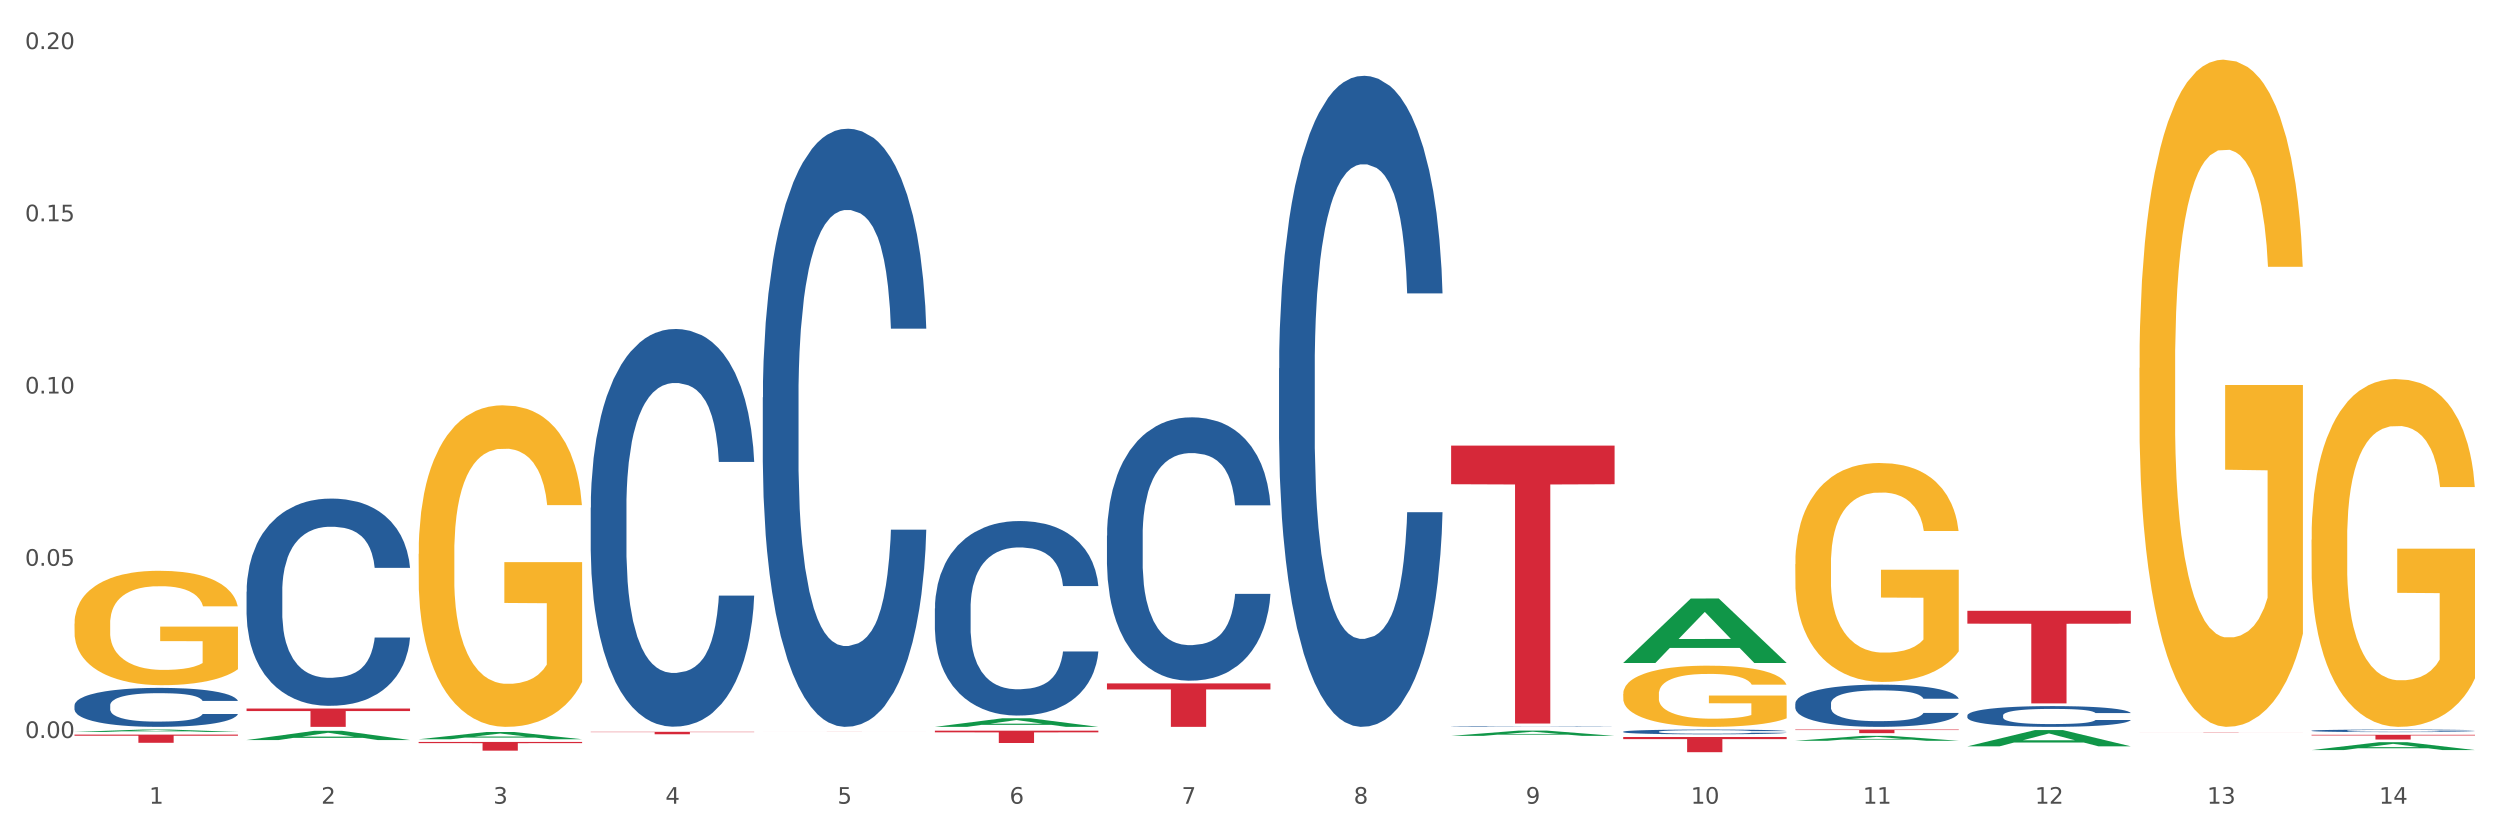
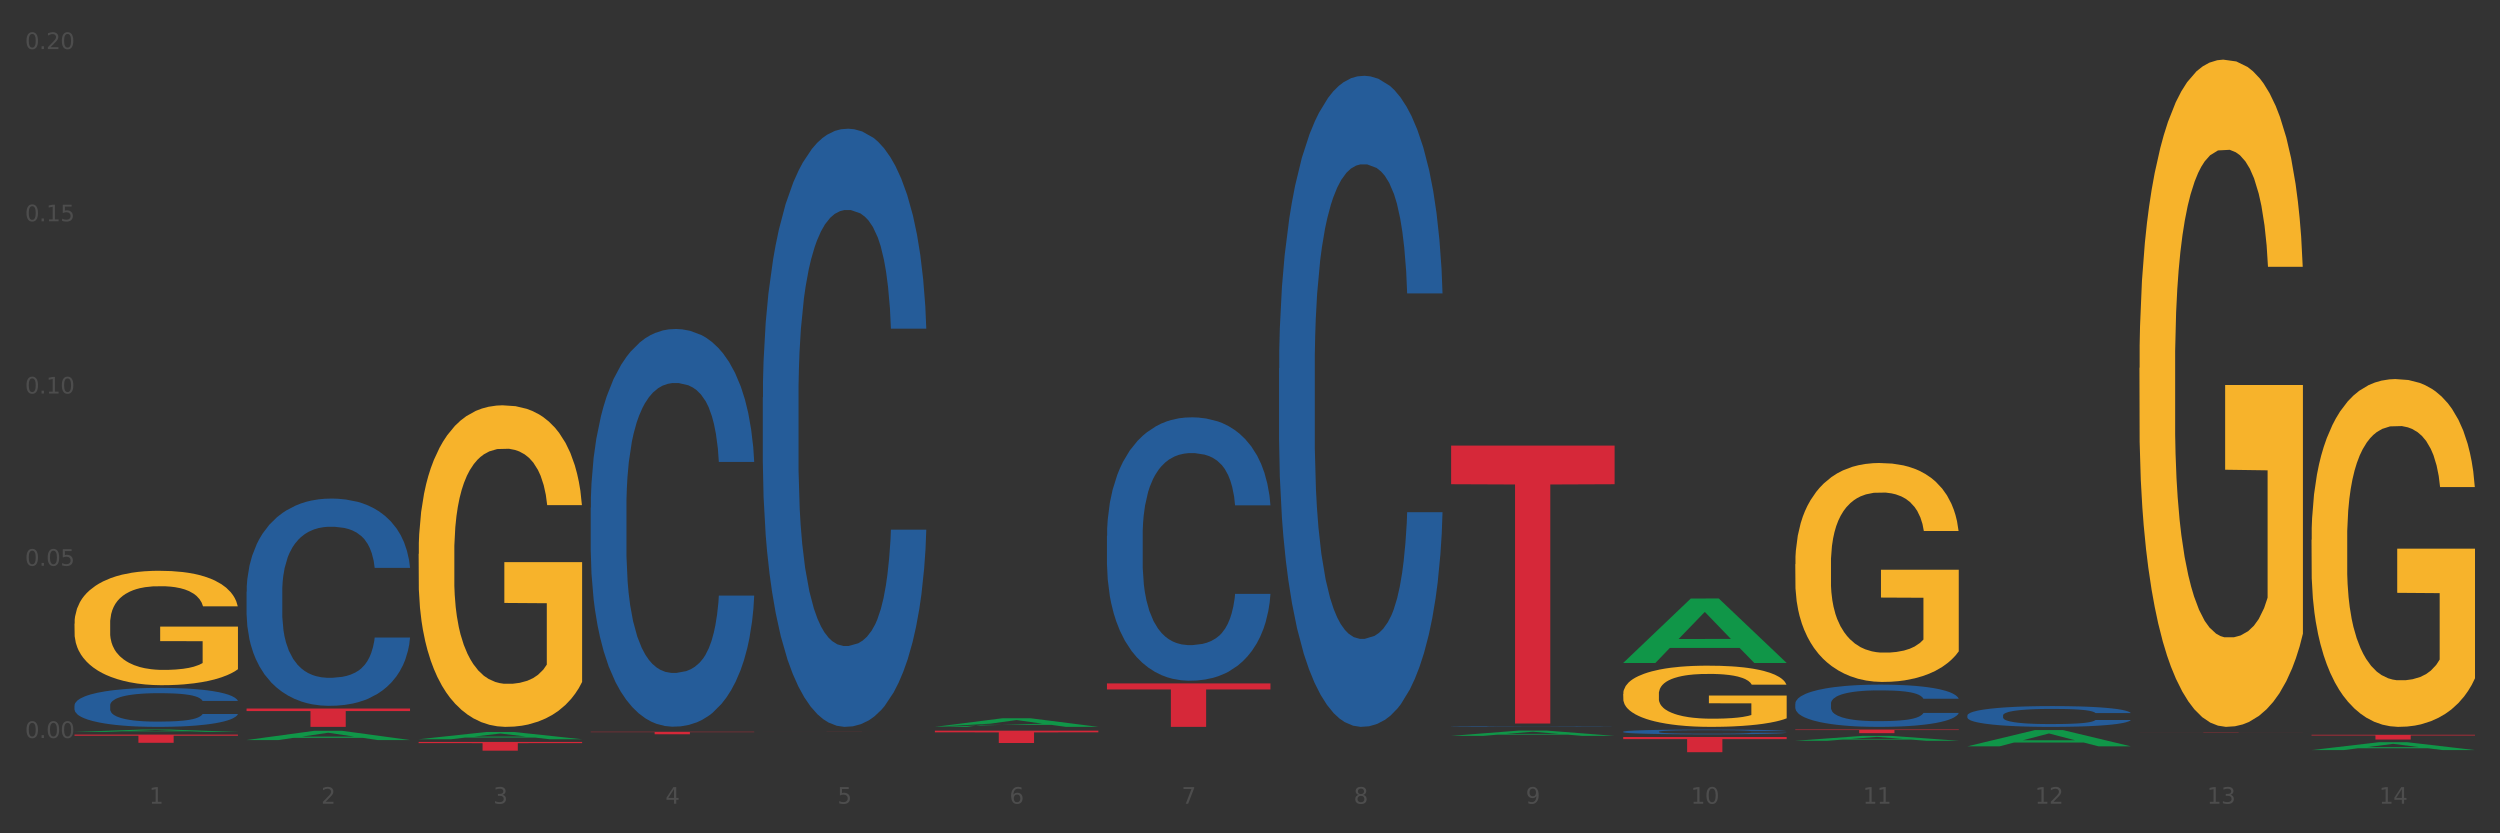
<svg xmlns="http://www.w3.org/2000/svg" xmlns:xlink="http://www.w3.org/1999/xlink" width="1080pt" height="360pt" viewBox="0 0 1080 360" version="1.1">
  <rect x="0" y="0" width="1080" height="360" fill="#333333" stroke="none" />
  <defs>
    <style type="text/css">*{stroke-linejoin: round; stroke-linecap: butt}</style>
  </defs>
  <g id="figure_1">
    <g id="patch_1">
-       <path d="M 0 360  L 1080 360  L 1080 0  L 0 0  z " style="fill: #ffffff; stroke: #ffffff; stroke-linejoin: miter" />
-     </g>
+       </g>
    <g id="axes_1">
      <g id="matplotlib.axis_1">
        <g id="xtick_1">
          <g id="text_1">
            <g style="fill: #4d4d4d" transform="translate(64.432 347.204) scale(0.096 -0.096)">
              <defs>
                <path id="DejaVuSans-31" d="M 794 531  L 1825 531  L 1825 4091  L 703 3866  L 703 4441  L 1819 4666  L 2450 4666  L 2450 531  L 3481 531  L 3481 0  L 794 0  L 794 531  z " transform="scale(0.016)" />
              </defs>
              <use xlink:href="#DejaVuSans-31" />
            </g>
          </g>
        </g>
        <g id="xtick_2">
          <g id="text_2">
            <g style="fill: #4d4d4d" transform="translate(138.771 347.204) scale(0.096 -0.096)">
              <defs>
                <path id="DejaVuSans-32" d="M 1228 531  L 3431 531  L 3431 0  L 469 0  L 469 531  Q 828 903 1448 1529  Q 2069 2156 2228 2338  Q 2531 2678 2651 2914  Q 2772 3150 2772 3378  Q 2772 3750 2511 3984  Q 2250 4219 1831 4219  Q 1534 4219 1204 4116  Q 875 4013 500 3803  L 500 4441  Q 881 4594 1212 4672  Q 1544 4750 1819 4750  Q 2544 4750 2975 4387  Q 3406 4025 3406 3419  Q 3406 3131 3298 2873  Q 3191 2616 2906 2266  Q 2828 2175 2409 1742  Q 1991 1309 1228 531  z " transform="scale(0.016)" />
              </defs>
              <use xlink:href="#DejaVuSans-32" />
            </g>
          </g>
        </g>
        <g id="xtick_3">
          <g id="text_3">
            <g style="fill: #4d4d4d" transform="translate(213.109 347.204) scale(0.096 -0.096)">
              <defs>
                <path id="DejaVuSans-33" d="M 2597 2516  Q 3050 2419 3304 2112  Q 3559 1806 3559 1356  Q 3559 666 3084 287  Q 2609 -91 1734 -91  Q 1441 -91 1130 -33  Q 819 25 488 141  L 488 750  Q 750 597 1062 519  Q 1375 441 1716 441  Q 2309 441 2620 675  Q 2931 909 2931 1356  Q 2931 1769 2642 2001  Q 2353 2234 1838 2234  L 1294 2234  L 1294 2753  L 1863 2753  Q 2328 2753 2575 2939  Q 2822 3125 2822 3475  Q 2822 3834 2567 4026  Q 2313 4219 1838 4219  Q 1578 4219 1281 4162  Q 984 4106 628 3988  L 628 4550  Q 988 4650 1302 4700  Q 1616 4750 1894 4750  Q 2613 4750 3031 4423  Q 3450 4097 3450 3541  Q 3450 3153 3228 2886  Q 3006 2619 2597 2516  z " transform="scale(0.016)" />
              </defs>
              <use xlink:href="#DejaVuSans-33" />
            </g>
          </g>
        </g>
        <g id="xtick_4">
          <g id="text_4">
            <g style="fill: #4d4d4d" transform="translate(287.448 347.204) scale(0.096 -0.096)">
              <defs>
                <path id="DejaVuSans-34" d="M 2419 4116  L 825 1625  L 2419 1625  L 2419 4116  z M 2253 4666  L 3047 4666  L 3047 1625  L 3713 1625  L 3713 1100  L 3047 1100  L 3047 0  L 2419 0  L 2419 1100  L 313 1100  L 313 1709  L 2253 4666  z " transform="scale(0.016)" />
              </defs>
              <use xlink:href="#DejaVuSans-34" />
            </g>
          </g>
        </g>
        <g id="xtick_5">
          <g id="text_5">
            <g style="fill: #4d4d4d" transform="translate(361.787 347.204) scale(0.096 -0.096)">
              <defs>
                <path id="DejaVuSans-35" d="M 691 4666  L 3169 4666  L 3169 4134  L 1269 4134  L 1269 2991  Q 1406 3038 1543 3061  Q 1681 3084 1819 3084  Q 2600 3084 3056 2656  Q 3513 2228 3513 1497  Q 3513 744 3044 326  Q 2575 -91 1722 -91  Q 1428 -91 1123 -41  Q 819 9 494 109  L 494 744  Q 775 591 1075 516  Q 1375 441 1709 441  Q 2250 441 2565 725  Q 2881 1009 2881 1497  Q 2881 1984 2565 2268  Q 2250 2553 1709 2553  Q 1456 2553 1204 2497  Q 953 2441 691 2322  L 691 4666  z " transform="scale(0.016)" />
              </defs>
              <use xlink:href="#DejaVuSans-35" />
            </g>
          </g>
        </g>
        <g id="xtick_6">
          <g id="text_6">
            <g style="fill: #4d4d4d" transform="translate(436.125 347.204) scale(0.096 -0.096)">
              <defs>
                <path id="DejaVuSans-36" d="M 2113 2584  Q 1688 2584 1439 2293  Q 1191 2003 1191 1497  Q 1191 994 1439 701  Q 1688 409 2113 409  Q 2538 409 2786 701  Q 3034 994 3034 1497  Q 3034 2003 2786 2293  Q 2538 2584 2113 2584  z M 3366 4563  L 3366 3988  Q 3128 4100 2886 4159  Q 2644 4219 2406 4219  Q 1781 4219 1451 3797  Q 1122 3375 1075 2522  Q 1259 2794 1537 2939  Q 1816 3084 2150 3084  Q 2853 3084 3261 2657  Q 3669 2231 3669 1497  Q 3669 778 3244 343  Q 2819 -91 2113 -91  Q 1303 -91 875 529  Q 447 1150 447 2328  Q 447 3434 972 4092  Q 1497 4750 2381 4750  Q 2619 4750 2861 4703  Q 3103 4656 3366 4563  z " transform="scale(0.016)" />
              </defs>
              <use xlink:href="#DejaVuSans-36" />
            </g>
          </g>
        </g>
        <g id="xtick_7">
          <g id="text_7">
            <g style="fill: #4d4d4d" transform="translate(510.464 347.204) scale(0.096 -0.096)">
              <defs>
                <path id="DejaVuSans-37" d="M 525 4666  L 3525 4666  L 3525 4397  L 1831 0  L 1172 0  L 2766 4134  L 525 4134  L 525 4666  z " transform="scale(0.016)" />
              </defs>
              <use xlink:href="#DejaVuSans-37" />
            </g>
          </g>
        </g>
        <g id="xtick_8">
          <g id="text_8">
            <g style="fill: #4d4d4d" transform="translate(584.803 347.204) scale(0.096 -0.096)">
              <defs>
                <path id="DejaVuSans-38" d="M 2034 2216  Q 1584 2216 1326 1975  Q 1069 1734 1069 1313  Q 1069 891 1326 650  Q 1584 409 2034 409  Q 2484 409 2743 651  Q 3003 894 3003 1313  Q 3003 1734 2745 1975  Q 2488 2216 2034 2216  z M 1403 2484  Q 997 2584 770 2862  Q 544 3141 544 3541  Q 544 4100 942 4425  Q 1341 4750 2034 4750  Q 2731 4750 3128 4425  Q 3525 4100 3525 3541  Q 3525 3141 3298 2862  Q 3072 2584 2669 2484  Q 3125 2378 3379 2068  Q 3634 1759 3634 1313  Q 3634 634 3220 271  Q 2806 -91 2034 -91  Q 1263 -91 848 271  Q 434 634 434 1313  Q 434 1759 690 2068  Q 947 2378 1403 2484  z M 1172 3481  Q 1172 3119 1398 2916  Q 1625 2713 2034 2713  Q 2441 2713 2670 2916  Q 2900 3119 2900 3481  Q 2900 3844 2670 4047  Q 2441 4250 2034 4250  Q 1625 4250 1398 4047  Q 1172 3844 1172 3481  z " transform="scale(0.016)" />
              </defs>
              <use xlink:href="#DejaVuSans-38" />
            </g>
          </g>
        </g>
        <g id="xtick_9">
          <g id="text_9">
            <g style="fill: #4d4d4d" transform="translate(659.142 347.204) scale(0.096 -0.096)">
              <defs>
                <path id="DejaVuSans-39" d="M 703 97  L 703 672  Q 941 559 1184 500  Q 1428 441 1663 441  Q 2288 441 2617 861  Q 2947 1281 2994 2138  Q 2813 1869 2534 1725  Q 2256 1581 1919 1581  Q 1219 1581 811 2004  Q 403 2428 403 3163  Q 403 3881 828 4315  Q 1253 4750 1959 4750  Q 2769 4750 3195 4129  Q 3622 3509 3622 2328  Q 3622 1225 3098 567  Q 2575 -91 1691 -91  Q 1453 -91 1209 -44  Q 966 3 703 97  z M 1959 2075  Q 2384 2075 2632 2365  Q 2881 2656 2881 3163  Q 2881 3666 2632 3958  Q 2384 4250 1959 4250  Q 1534 4250 1286 3958  Q 1038 3666 1038 3163  Q 1038 2656 1286 2365  Q 1534 2075 1959 2075  z " transform="scale(0.016)" />
              </defs>
              <use xlink:href="#DejaVuSans-39" />
            </g>
          </g>
        </g>
        <g id="xtick_10">
          <g id="text_10">
            <g style="fill: #4d4d4d" transform="translate(730.426 347.204) scale(0.096 -0.096)">
              <defs>
                <path id="DejaVuSans-30" d="M 2034 4250  Q 1547 4250 1301 3770  Q 1056 3291 1056 2328  Q 1056 1369 1301 889  Q 1547 409 2034 409  Q 2525 409 2770 889  Q 3016 1369 3016 2328  Q 3016 3291 2770 3770  Q 2525 4250 2034 4250  z M 2034 4750  Q 2819 4750 3233 4129  Q 3647 3509 3647 2328  Q 3647 1150 3233 529  Q 2819 -91 2034 -91  Q 1250 -91 836 529  Q 422 1150 422 2328  Q 422 3509 836 4129  Q 1250 4750 2034 4750  z " transform="scale(0.016)" />
              </defs>
              <use xlink:href="#DejaVuSans-31" />
              <use xlink:href="#DejaVuSans-30" transform="translate(63.623 0)" />
            </g>
          </g>
        </g>
        <g id="xtick_11">
          <g id="text_11">
            <g style="fill: #4d4d4d" transform="translate(804.765 347.204) scale(0.096 -0.096)">
              <use xlink:href="#DejaVuSans-31" />
              <use xlink:href="#DejaVuSans-31" transform="translate(63.623 0)" />
            </g>
          </g>
        </g>
        <g id="xtick_12">
          <g id="text_12">
            <g style="fill: #4d4d4d" transform="translate(879.104 347.204) scale(0.096 -0.096)">
              <use xlink:href="#DejaVuSans-31" />
              <use xlink:href="#DejaVuSans-32" transform="translate(63.623 0)" />
            </g>
          </g>
        </g>
        <g id="xtick_13">
          <g id="text_13">
            <g style="fill: #4d4d4d" transform="translate(953.442 347.204) scale(0.096 -0.096)">
              <use xlink:href="#DejaVuSans-31" />
              <use xlink:href="#DejaVuSans-33" transform="translate(63.623 0)" />
            </g>
          </g>
        </g>
        <g id="xtick_14">
          <g id="text_14">
            <g style="fill: #4d4d4d" transform="translate(1027.781 347.204) scale(0.096 -0.096)">
              <use xlink:href="#DejaVuSans-31" />
              <use xlink:href="#DejaVuSans-34" transform="translate(63.623 0)" />
            </g>
          </g>
        </g>
        <g id="xtick_15" />
        <g id="xtick_16" />
        <g id="xtick_17" />
        <g id="xtick_18" />
        <g id="xtick_19" />
        <g id="xtick_20" />
        <g id="xtick_21" />
        <g id="xtick_22" />
        <g id="xtick_23" />
        <g id="xtick_24" />
        <g id="xtick_25" />
        <g id="xtick_26" />
        <g id="xtick_27" />
      </g>
      <g id="matplotlib.axis_2">
        <g id="ytick_1">
          <g id="text_15">
            <g style="fill: #4d4d4d" transform="translate(10.8 318.814) scale(0.096 -0.096)">
              <defs>
                <path id="DejaVuSans-2e" d="M 684 794  L 1344 794  L 1344 0  L 684 0  L 684 794  z " transform="scale(0.016)" />
              </defs>
              <use xlink:href="#DejaVuSans-30" />
              <use xlink:href="#DejaVuSans-2e" transform="translate(63.623 0)" />
              <use xlink:href="#DejaVuSans-30" transform="translate(95.41 0)" />
              <use xlink:href="#DejaVuSans-30" transform="translate(159.033 0)" />
            </g>
          </g>
        </g>
        <g id="ytick_2">
          <g id="text_16">
            <g style="fill: #4d4d4d" transform="translate(10.8 244.409) scale(0.096 -0.096)">
              <use xlink:href="#DejaVuSans-30" />
              <use xlink:href="#DejaVuSans-2e" transform="translate(63.623 0)" />
              <use xlink:href="#DejaVuSans-30" transform="translate(95.41 0)" />
              <use xlink:href="#DejaVuSans-35" transform="translate(159.033 0)" />
            </g>
          </g>
        </g>
        <g id="ytick_3">
          <g id="text_17">
            <g style="fill: #4d4d4d" transform="translate(10.8 170.004) scale(0.096 -0.096)">
              <use xlink:href="#DejaVuSans-30" />
              <use xlink:href="#DejaVuSans-2e" transform="translate(63.623 0)" />
              <use xlink:href="#DejaVuSans-31" transform="translate(95.41 0)" />
              <use xlink:href="#DejaVuSans-30" transform="translate(159.033 0)" />
            </g>
          </g>
        </g>
        <g id="ytick_4">
          <g id="text_18">
            <g style="fill: #4d4d4d" transform="translate(10.8 95.6) scale(0.096 -0.096)">
              <use xlink:href="#DejaVuSans-30" />
              <use xlink:href="#DejaVuSans-2e" transform="translate(63.623 0)" />
              <use xlink:href="#DejaVuSans-31" transform="translate(95.41 0)" />
              <use xlink:href="#DejaVuSans-35" transform="translate(159.033 0)" />
            </g>
          </g>
        </g>
        <g id="ytick_5">
          <g id="text_19">
            <g style="fill: #4d4d4d" transform="translate(10.8 21.195) scale(0.096 -0.096)">
              <use xlink:href="#DejaVuSans-30" />
              <use xlink:href="#DejaVuSans-2e" transform="translate(63.623 0)" />
              <use xlink:href="#DejaVuSans-32" transform="translate(95.41 0)" />
              <use xlink:href="#DejaVuSans-30" transform="translate(159.033 0)" />
            </g>
          </g>
        </g>
        <g id="ytick_6" />
        <g id="ytick_7" />
        <g id="ytick_8" />
        <g id="ytick_9" />
      </g>
      <g id="PolyCollection_1">
        <path d="M 32.175 316.182  L 32.248 316.181  L 61.37 315.167  L 73.456 315.166  L 102.797 316.184  L 88.818 316.184  L 82.484 315.947  L 52.415 315.947  L 52.197 315.951  L 46.081 316.184  L 32.175 316.184  L 32.175 316.182  L 56.201 315.806  L 78.698 315.805  L 67.559 315.383  L 67.413 315.381  L 67.267 315.384  L 56.128 315.805  L 56.201 315.806  L 32.175 316.182  z " clip-path="url(#pda21b8f4a8)" style="fill: #109648" />
        <path d="M 255.191 219.319  L 255.275 219.162  L 255.275 214.768  L 255.525 208.806  L 256.443 197.822  L 257.612 189.506  L 259.615 179.777  L 260.701 175.697  L 262.12 171.147  L 265.041 163.772  L 268.381 157.496  L 270.718 154.044  L 272.471 151.847  L 276.394 147.924  L 278.648 146.198  L 280.986 144.786  L 282.989 143.844  L 286.328 142.746  L 288.999 142.275  L 292.088 142.118  L 294.676 142.275  L 298.098 142.903  L 303.107 144.786  L 305.027 145.884  L 307.615 147.767  L 310.286 150.278  L 312.457 152.788  L 314.961 156.397  L 317.549 161.105  L 320.053 167.067  L 321.806 172.559  L 323.225 178.365  L 324.477 185.426  L 325.396 193.115  L 325.813 199.548  L 310.537 199.548  L 310.119 193.742  L 309.284 187.466  L 308.45 183.229  L 307.531 179.777  L 306.112 175.854  L 304.86 173.344  L 302.773 170.362  L 300.853 168.479  L 299.267 167.381  L 297.347 166.44  L 293.257 165.498  L 290.335 165.498  L 288.499 165.812  L 286.245 166.597  L 284.325 167.695  L 282.071 169.578  L 280.318 171.618  L 278.565 174.285  L 277.563 176.168  L 276.06 179.62  L 275.059 182.445  L 273.723 187.309  L 272.972 190.761  L 271.636 199.705  L 271.052 206.295  L 270.801 210.846  L 270.634 215.867  L 270.634 240.345  L 271.135 251.329  L 271.553 256.036  L 272.22 261.371  L 273.473 268.275  L 275.309 275.022  L 277.229 279.887  L 278.815 282.868  L 280.318 285.065  L 281.82 286.791  L 283.657 288.36  L 285.159 289.301  L 287.413 290.243  L 290.085 290.713  L 292.172 290.713  L 296.429 289.929  L 298.349 289.144  L 300.185 288.046  L 302.189 286.32  L 303.775 284.437  L 304.693 283.025  L 306.196 280.043  L 307.364 276.905  L 308.366 273.296  L 309.034 270.158  L 309.785 265.451  L 310.37 260.116  L 310.537 257.291  L 325.813 257.291  L 325.479 262.94  L 324.895 268.432  L 323.726 275.807  L 322.808 280.043  L 321.389 285.222  L 319.886 289.615  L 317.799 294.479  L 315.879 298.088  L 313.876 301.226  L 311.705 304.051  L 307.782 307.974  L 306.363 309.072  L 303.358 310.955  L 301.02 312.053  L 297.598 313.152  L 294.092 313.779  L 290.419 313.936  L 287.163 313.622  L 283.573 312.681  L 281.32 311.74  L 278.815 310.327  L 275.893 308.131  L 273.139 305.463  L 270.551 302.325  L 268.13 298.716  L 265.876 294.636  L 262.955 287.889  L 260.784 281.299  L 259.198 275.179  L 258.113 270.001  L 257.028 263.411  L 256.443 258.86  L 255.525 247.877  L 255.191 237.677  L 255.191 219.319  z " clip-path="url(#pda21b8f4a8)" style="fill: #255c99" />
        <path d="M 329.53 171.706  L 329.613 171.47  L 329.613 164.862  L 329.864 155.895  L 330.782 139.375  L 331.951 126.868  L 333.954 112.236  L 335.039 106.101  L 336.458 99.257  L 339.38 88.165  L 342.719 78.726  L 345.057 73.534  L 346.81 70.23  L 350.733 64.33  L 352.987 61.734  L 355.324 59.61  L 357.328 58.194  L 360.667 56.542  L 363.338 55.834  L 366.427 55.598  L 369.015 55.834  L 372.437 56.778  L 377.446 59.61  L 379.366 61.262  L 381.954 64.094  L 384.625 67.87  L 386.795 71.646  L 389.3 77.074  L 391.887 84.153  L 394.392 93.121  L 396.145 101.381  L 397.564 110.112  L 398.816 120.732  L 399.734 132.296  L 400.152 141.971  L 384.875 141.971  L 384.458 133.24  L 383.623 123.8  L 382.788 117.428  L 381.87 112.236  L 380.451 106.337  L 379.199 102.561  L 377.112 98.077  L 375.192 95.245  L 373.606 93.593  L 371.686 92.177  L 367.595 90.761  L 364.674 90.761  L 362.837 91.233  L 360.583 92.413  L 358.663 94.065  L 356.41 96.897  L 354.656 99.965  L 352.903 103.977  L 351.902 106.809  L 350.399 112  L 349.397 116.248  L 348.062 123.564  L 347.31 128.756  L 345.975 142.207  L 345.391 152.119  L 345.14 158.963  L 344.973 166.514  L 344.973 203.329  L 345.474 219.848  L 345.891 226.928  L 346.559 234.952  L 347.811 245.335  L 349.648 255.483  L 351.568 262.799  L 353.154 267.282  L 354.656 270.586  L 356.159 273.182  L 357.996 275.542  L 359.498 276.958  L 361.752 278.374  L 364.423 279.082  L 366.51 279.082  L 370.768 277.902  L 372.688 276.722  L 374.524 275.07  L 376.528 272.474  L 378.114 269.642  L 379.032 267.518  L 380.534 263.035  L 381.703 258.315  L 382.705 252.887  L 383.373 248.167  L 384.124 241.087  L 384.708 233.064  L 384.875 228.816  L 400.152 228.816  L 399.818 237.312  L 399.233 245.571  L 398.065 256.663  L 397.146 263.035  L 395.727 270.822  L 394.225 277.43  L 392.138 284.746  L 390.218 290.174  L 388.214 294.893  L 386.044 299.141  L 382.121 305.041  L 380.701 306.693  L 377.696 309.525  L 375.359 311.177  L 371.936 312.829  L 368.43 313.773  L 364.757 314.009  L 361.502 313.537  L 357.912 312.121  L 355.658 310.705  L 353.154 308.581  L 350.232 305.277  L 347.477 301.265  L 344.89 296.545  L 342.469 291.118  L 340.215 284.982  L 337.293 274.834  L 335.123 264.923  L 333.537 255.719  L 332.452 247.931  L 331.366 238.02  L 330.782 231.176  L 329.864 214.656  L 329.53 199.317  L 329.53 171.706  z " clip-path="url(#pda21b8f4a8)" style="fill: #255c99" />
-         <path d="M 403.869 262.846  L 403.952 262.769  L 403.952 260.62  L 404.202 257.703  L 405.121 252.33  L 406.289 248.262  L 408.293 243.504  L 409.378 241.508  L 410.797 239.282  L 413.719 235.675  L 417.058 232.605  L 419.395 230.916  L 421.148 229.842  L 425.072 227.923  L 427.326 227.079  L 429.663 226.388  L 431.666 225.927  L 435.006 225.39  L 437.677 225.16  L 440.766 225.083  L 443.353 225.16  L 446.776 225.467  L 451.785 226.388  L 453.704 226.925  L 456.292 227.846  L 458.964 229.074  L 461.134 230.302  L 463.638 232.067  L 466.226 234.37  L 468.73 237.287  L 470.483 239.973  L 471.903 242.813  L 473.155 246.267  L 474.073 250.028  L 474.49 253.175  L 459.214 253.175  L 458.797 250.335  L 457.962 247.265  L 457.127 245.192  L 456.209 243.504  L 454.79 241.585  L 453.538 240.357  L 451.451 238.898  L 449.531 237.977  L 447.945 237.44  L 446.025 236.98  L 441.934 236.519  L 439.012 236.519  L 437.176 236.673  L 434.922 237.056  L 433.002 237.594  L 430.748 238.515  L 428.995 239.513  L 427.242 240.817  L 426.24 241.738  L 424.738 243.427  L 423.736 244.808  L 422.401 247.188  L 421.649 248.876  L 420.314 253.251  L 419.729 256.475  L 419.479 258.701  L 419.312 261.157  L 419.312 273.13  L 419.813 278.503  L 420.23 280.806  L 420.898 283.415  L 422.15 286.793  L 423.987 290.093  L 425.907 292.472  L 427.493 293.931  L 428.995 295.005  L 430.498 295.849  L 432.334 296.617  L 433.837 297.077  L 436.091 297.538  L 438.762 297.768  L 440.849 297.768  L 445.106 297.384  L 447.026 297.001  L 448.863 296.463  L 450.866 295.619  L 452.452 294.698  L 453.371 294.007  L 454.873 292.549  L 456.042 291.014  L 457.044 289.249  L 457.711 287.714  L 458.463 285.411  L 459.047 282.801  L 459.214 281.42  L 474.49 281.42  L 474.156 284.183  L 473.572 286.869  L 472.403 290.477  L 471.485 292.549  L 470.066 295.082  L 468.563 297.231  L 466.477 299.61  L 464.557 301.376  L 462.553 302.911  L 460.383 304.292  L 456.459 306.211  L 455.04 306.748  L 452.035 307.669  L 449.698 308.207  L 446.275 308.744  L 442.769 309.051  L 439.096 309.128  L 435.84 308.974  L 432.251 308.514  L 429.997 308.053  L 427.493 307.362  L 424.571 306.288  L 421.816 304.983  L 419.228 303.448  L 416.808 301.683  L 414.554 299.687  L 411.632 296.387  L 409.462 293.163  L 407.875 290.17  L 406.79 287.637  L 405.705 284.413  L 405.121 282.187  L 404.202 276.815  L 403.869 271.826  L 403.869 262.846  z " clip-path="url(#pda21b8f4a8)" style="fill: #255c99" />
        <path d="M 478.207 231.41  L 478.291 231.306  L 478.291 228.396  L 478.541 224.448  L 479.459 217.174  L 480.628 211.666  L 482.632 205.223  L 483.717 202.522  L 485.136 199.508  L 488.058 194.624  L 491.397 190.467  L 493.734 188.181  L 495.487 186.726  L 499.41 184.128  L 501.664 182.985  L 504.002 182.05  L 506.005 181.427  L 509.344 180.699  L 512.016 180.388  L 515.104 180.284  L 517.692 180.388  L 521.115 180.803  L 526.123 182.05  L 528.043 182.778  L 530.631 184.025  L 533.302 185.687  L 535.473 187.35  L 537.977 189.74  L 540.565 192.857  L 543.069 196.806  L 544.822 200.443  L 546.241 204.288  L 547.493 208.964  L 548.412 214.056  L 548.829 218.317  L 533.553 218.317  L 533.135 214.472  L 532.301 210.315  L 531.466 207.509  L 530.548 205.223  L 529.128 202.625  L 527.876 200.963  L 525.789 198.988  L 523.869 197.741  L 522.283 197.014  L 520.363 196.391  L 516.273 195.767  L 513.351 195.767  L 511.515 195.975  L 509.261 196.494  L 507.341 197.222  L 505.087 198.469  L 503.334 199.82  L 501.581 201.586  L 500.579 202.833  L 499.077 205.119  L 498.075 206.99  L 496.739 210.211  L 495.988 212.497  L 494.652 218.421  L 494.068 222.785  L 493.818 225.799  L 493.651 229.124  L 493.651 245.335  L 494.151 252.609  L 494.569 255.726  L 495.237 259.259  L 496.489 263.832  L 498.325 268.3  L 500.245 271.521  L 501.831 273.496  L 503.334 274.95  L 504.837 276.094  L 506.673 277.133  L 508.176 277.756  L 510.429 278.38  L 513.101 278.691  L 515.188 278.691  L 519.445 278.172  L 521.365 277.652  L 523.202 276.925  L 525.205 275.782  L 526.791 274.535  L 527.709 273.6  L 529.212 271.625  L 530.381 269.547  L 531.382 267.157  L 532.05 265.079  L 532.801 261.961  L 533.386 258.428  L 533.553 256.557  L 548.829 256.557  L 548.495 260.298  L 547.911 263.935  L 546.742 268.819  L 545.824 271.625  L 544.405 275.054  L 542.902 277.964  L 540.815 281.185  L 538.895 283.575  L 536.892 285.654  L 534.721 287.524  L 530.798 290.122  L 529.379 290.85  L 526.374 292.097  L 524.036 292.824  L 520.614 293.551  L 517.108 293.967  L 513.435 294.071  L 510.179 293.863  L 506.59 293.24  L 504.336 292.616  L 501.831 291.681  L 498.91 290.226  L 496.155 288.459  L 493.567 286.381  L 491.146 283.991  L 488.892 281.289  L 485.971 276.821  L 483.8 272.457  L 482.214 268.404  L 481.129 264.975  L 480.044 260.61  L 479.459 257.597  L 478.541 250.323  L 478.207 243.568  L 478.207 231.41  z " clip-path="url(#pda21b8f4a8)" style="fill: #255c99" />
        <path d="M 552.546 159.119  L 552.629 158.862  L 552.629 151.67  L 552.88 141.909  L 553.798 123.928  L 554.967 110.314  L 556.97 94.389  L 558.055 87.71  L 559.475 80.261  L 562.396 68.188  L 565.735 57.914  L 568.073 52.263  L 569.826 48.667  L 573.749 42.245  L 576.003 39.42  L 578.34 37.108  L 580.344 35.567  L 583.683 33.769  L 586.354 32.998  L 589.443 32.741  L 592.031 32.998  L 595.453 34.025  L 600.462 37.108  L 602.382 38.906  L 604.97 41.988  L 607.641 46.098  L 609.811 50.208  L 612.316 56.116  L 614.903 63.822  L 617.408 73.583  L 619.161 82.573  L 620.58 92.077  L 621.832 103.636  L 622.75 116.222  L 623.168 126.754  L 607.891 126.754  L 607.474 117.25  L 606.639 106.975  L 605.804 100.04  L 604.886 94.389  L 603.467 87.967  L 602.215 83.857  L 600.128 78.977  L 598.208 75.894  L 596.622 74.096  L 594.702 72.555  L 590.612 71.014  L 587.69 71.014  L 585.853 71.528  L 583.6 72.812  L 581.68 74.61  L 579.426 77.692  L 577.673 81.032  L 575.92 85.398  L 574.918 88.481  L 573.415 94.132  L 572.414 98.755  L 571.078 106.718  L 570.327 112.369  L 568.991 127.011  L 568.407 137.799  L 568.156 145.248  L 567.989 153.468  L 567.989 193.539  L 568.49 211.519  L 568.908 219.225  L 569.575 227.959  L 570.827 239.261  L 572.664 250.306  L 574.584 258.269  L 576.17 263.149  L 577.673 266.745  L 579.175 269.571  L 581.012 272.14  L 582.514 273.681  L 584.768 275.222  L 587.439 275.993  L 589.526 275.993  L 593.784 274.708  L 595.704 273.424  L 597.54 271.626  L 599.544 268.8  L 601.13 265.718  L 602.048 263.406  L 603.551 258.526  L 604.719 253.388  L 605.721 247.481  L 606.389 242.343  L 607.14 234.637  L 607.724 225.904  L 607.891 221.28  L 623.168 221.28  L 622.834 230.527  L 622.249 239.518  L 621.081 251.59  L 620.163 258.526  L 618.743 267.002  L 617.241 274.195  L 615.154 282.157  L 613.234 288.065  L 611.23 293.203  L 609.06 297.826  L 605.137 304.248  L 603.718 306.046  L 600.712 309.128  L 598.375 310.926  L 594.952 312.724  L 591.446 313.752  L 587.773 314.009  L 584.518 313.495  L 580.928 311.954  L 578.674 310.413  L 576.17 308.101  L 573.248 304.505  L 570.494 300.138  L 567.906 295.001  L 565.485 289.093  L 563.231 282.414  L 560.309 271.369  L 558.139 260.581  L 556.553 250.563  L 555.468 242.086  L 554.382 231.298  L 553.798 223.849  L 552.88 205.868  L 552.546 189.172  L 552.546 159.119  z " clip-path="url(#pda21b8f4a8)" style="fill: #255c99" />
        <path d="M 626.885 313.85  L 626.968 313.849  L 626.968 313.842  L 627.219 313.832  L 628.137 313.814  L 629.306 313.8  L 631.309 313.783  L 632.394 313.776  L 633.813 313.769  L 636.735 313.756  L 640.074 313.746  L 642.411 313.74  L 644.164 313.736  L 648.088 313.73  L 650.342 313.727  L 652.679 313.725  L 654.683 313.723  L 658.022 313.721  L 660.693 313.72  L 663.782 313.72  L 666.369 313.72  L 669.792 313.721  L 674.801 313.725  L 676.721 313.726  L 679.308 313.73  L 681.98 313.734  L 684.15 313.738  L 686.654 313.744  L 689.242 313.752  L 691.747 313.762  L 693.5 313.771  L 694.919 313.781  L 696.171 313.793  L 697.089 313.806  L 697.506 313.817  L 682.23 313.817  L 681.813 313.807  L 680.978 313.796  L 680.143 313.789  L 679.225 313.783  L 677.806 313.777  L 676.554 313.773  L 674.467 313.768  L 672.547 313.764  L 670.961 313.763  L 669.041 313.761  L 664.95 313.759  L 662.029 313.759  L 660.192 313.76  L 657.938 313.761  L 656.018 313.763  L 653.764 313.766  L 652.011 313.77  L 650.258 313.774  L 649.257 313.777  L 647.754 313.783  L 646.752 313.788  L 645.417 313.796  L 644.665 313.802  L 643.33 313.817  L 642.745 313.828  L 642.495 313.836  L 642.328 313.844  L 642.328 313.885  L 642.829 313.904  L 643.246 313.911  L 643.914 313.92  L 645.166 313.932  L 647.003 313.943  L 648.923 313.951  L 650.509 313.956  L 652.011 313.96  L 653.514 313.963  L 655.35 313.966  L 656.853 313.967  L 659.107 313.969  L 661.778 313.97  L 663.865 313.97  L 668.122 313.968  L 670.042 313.967  L 671.879 313.965  L 673.882 313.962  L 675.468 313.959  L 676.387 313.957  L 677.889 313.952  L 679.058 313.946  L 680.06 313.94  L 680.728 313.935  L 681.479 313.927  L 682.063 313.918  L 682.23 313.914  L 697.506 313.914  L 697.173 313.923  L 696.588 313.932  L 695.42 313.945  L 694.501 313.952  L 693.082 313.96  L 691.58 313.968  L 689.493 313.976  L 687.573 313.982  L 685.569 313.987  L 683.399 313.992  L 679.475 313.999  L 678.056 314.001  L 675.051 314.004  L 672.714 314.006  L 669.291 314.007  L 665.785 314.008  L 662.112 314.009  L 658.856 314.008  L 655.267 314.007  L 653.013 314.005  L 650.509 314.003  L 647.587 313.999  L 644.832 313.994  L 642.244 313.989  L 639.824 313.983  L 637.57 313.976  L 634.648 313.965  L 632.478 313.954  L 630.892 313.944  L 629.806 313.935  L 628.721 313.924  L 628.137 313.916  L 627.219 313.898  L 626.885 313.881  L 626.885 313.85  z " clip-path="url(#pda21b8f4a8)" style="fill: #255c99" />
        <path d="M 32.175 269.416  L 32.258 269.371  L 32.258 267.746  L 32.425 266.347  L 33.259 262.961  L 34.51 260.162  L 35.427 258.672  L 36.344 257.453  L 37.428 256.234  L 38.762 254.97  L 41.18 253.119  L 42.681 252.171  L 44.515 251.178  L 47.85 249.733  L 50.268 248.921  L 52.77 248.244  L 56.855 247.431  L 59.523 247.07  L 62.358 246.799  L 65.777 246.619  L 68.361 246.573  L 74.031 246.709  L 78.867 247.115  L 81.202 247.431  L 84.203 247.973  L 85.788 248.334  L 88.372 249.056  L 91.04 250.004  L 92.875 250.817  L 95.626 252.352  L 97.711 253.887  L 99.628 255.783  L 100.629 257.092  L 101.379 258.311  L 102.046 259.71  L 102.713 261.922  L 87.705 261.922  L 87.122 260.342  L 86.204 258.853  L 84.87 257.408  L 83.703 256.505  L 81.702 255.377  L 79.868 254.654  L 77.95 254.113  L 75.615 253.661  L 73.781 253.435  L 71.196 253.255  L 66.11 253.3  L 62.692 253.661  L 60.357 254.113  L 58.856 254.519  L 57.522 254.97  L 56.021 255.602  L 54.27 256.55  L 53.02 257.408  L 51.769 258.492  L 50.768 259.575  L 49.851 260.839  L 49.101 262.193  L 48.517 263.593  L 48.017 265.308  L 47.6 268.152  L 47.6 274.337  L 47.767 275.737  L 48.184 277.588  L 48.684 278.987  L 49.518 280.657  L 50.268 281.786  L 51.686 283.411  L 53.27 284.766  L 54.52 285.623  L 55.771 286.346  L 57.939 287.339  L 60.357 288.151  L 62.441 288.648  L 65.276 289.099  L 67.194 289.28  L 68.862 289.37  L 72.947 289.37  L 75.865 289.235  L 79.117 288.919  L 81.619 288.513  L 83.703 288.016  L 86.038 287.203  L 87.538 286.436  L 87.538 277.001  L 69.195 276.956  L 69.195 270.68  L 102.797 270.68  L 102.797 289.099  L 101.379 290.047  L 99.795 290.905  L 98.128 291.673  L 95.626 292.621  L 92.625 293.524  L 89.956 294.156  L 87.122 294.697  L 83.786 295.194  L 79.451 295.645  L 76.783 295.826  L 73.447 295.961  L 69.529 296.006  L 66.11 295.916  L 62.775 295.69  L 59.273 295.284  L 55.855 294.697  L 53.27 294.11  L 50.685 293.388  L 47.934 292.44  L 45.766 291.537  L 44.098 290.725  L 42.264 289.686  L 40.263 288.332  L 38.762 287.113  L 37.428 285.849  L 36.01 284.224  L 35.01 282.824  L 34.009 281.064  L 33.426 279.754  L 32.759 277.723  L 32.258 274.879  L 32.175 269.416  z " clip-path="url(#pda21b8f4a8)" style="fill: #f7b32b" />
        <path d="M 775.562 303.957  L 775.646 303.94  L 775.646 303.473  L 775.896 302.84  L 776.814 301.673  L 777.983 300.79  L 779.986 299.756  L 781.072 299.323  L 782.491 298.839  L 785.412 298.056  L 788.752 297.389  L 791.089 297.022  L 792.842 296.789  L 796.765 296.372  L 799.019 296.189  L 801.357 296.039  L 803.36 295.939  L 806.699 295.822  L 809.37 295.772  L 812.459 295.755  L 815.047 295.772  L 818.469 295.839  L 823.478 296.039  L 825.398 296.155  L 827.986 296.356  L 830.657 296.622  L 832.828 296.889  L 835.332 297.272  L 837.92 297.772  L 840.424 298.406  L 842.177 298.989  L 843.596 299.606  L 844.848 300.356  L 845.766 301.173  L 846.184 301.856  L 830.908 301.856  L 830.49 301.24  L 829.655 300.573  L 828.821 300.123  L 827.902 299.756  L 826.483 299.339  L 825.231 299.073  L 823.144 298.756  L 821.224 298.556  L 819.638 298.439  L 817.718 298.339  L 813.628 298.239  L 810.706 298.239  L 808.87 298.273  L 806.616 298.356  L 804.696 298.473  L 802.442 298.673  L 800.689 298.889  L 798.936 299.173  L 797.934 299.373  L 796.431 299.739  L 795.43 300.04  L 794.094 300.556  L 793.343 300.923  L 792.007 301.873  L 791.423 302.573  L 791.172 303.057  L 791.005 303.59  L 791.005 306.191  L 791.506 307.357  L 791.924 307.858  L 792.591 308.424  L 793.844 309.158  L 795.68 309.875  L 797.6 310.391  L 799.186 310.708  L 800.689 310.941  L 802.191 311.125  L 804.028 311.292  L 805.53 311.392  L 807.784 311.492  L 810.456 311.542  L 812.543 311.542  L 816.8 311.458  L 818.72 311.375  L 820.556 311.258  L 822.56 311.075  L 824.146 310.875  L 825.064 310.725  L 826.567 310.408  L 827.735 310.075  L 828.737 309.691  L 829.405 309.358  L 830.156 308.858  L 830.741 308.291  L 830.908 307.991  L 846.184 307.991  L 845.85 308.591  L 845.266 309.174  L 844.097 309.958  L 843.179 310.408  L 841.76 310.958  L 840.257 311.425  L 838.17 311.942  L 836.25 312.325  L 834.247 312.658  L 832.076 312.958  L 828.153 313.375  L 826.734 313.492  L 823.728 313.692  L 821.391 313.809  L 817.969 313.925  L 814.463 313.992  L 810.79 314.009  L 807.534 313.975  L 803.944 313.875  L 801.69 313.775  L 799.186 313.625  L 796.264 313.392  L 793.51 313.109  L 790.922 312.775  L 788.501 312.392  L 786.247 311.958  L 783.325 311.242  L 781.155 310.541  L 779.569 309.891  L 778.484 309.341  L 777.399 308.641  L 776.814 308.158  L 775.896 306.991  L 775.562 305.907  L 775.562 303.957  z " clip-path="url(#pda21b8f4a8)" style="fill: #255c99" />
        <path d="M 849.901 309.065  L 849.984 309.057  L 849.984 308.827  L 850.235 308.516  L 851.153 307.942  L 852.322 307.507  L 854.325 306.999  L 855.41 306.786  L 856.829 306.548  L 859.751 306.163  L 863.09 305.835  L 865.428 305.655  L 867.181 305.54  L 871.104 305.335  L 873.358 305.245  L 875.695 305.171  L 877.699 305.122  L 881.038 305.064  L 883.709 305.04  L 886.798 305.032  L 889.386 305.04  L 892.808 305.072  L 897.817 305.171  L 899.737 305.228  L 902.325 305.327  L 904.996 305.458  L 907.166 305.589  L 909.671 305.778  L 912.258 306.024  L 914.763 306.335  L 916.516 306.622  L 917.935 306.925  L 919.187 307.294  L 920.105 307.696  L 920.523 308.032  L 905.246 308.032  L 904.829 307.729  L 903.994 307.401  L 903.159 307.179  L 902.241 306.999  L 900.822 306.794  L 899.57 306.663  L 897.483 306.507  L 895.563 306.409  L 893.977 306.351  L 892.057 306.302  L 887.966 306.253  L 885.045 306.253  L 883.208 306.269  L 880.954 306.31  L 879.034 306.368  L 876.78 306.466  L 875.027 306.573  L 873.274 306.712  L 872.273 306.811  L 870.77 306.991  L 869.768 307.138  L 868.433 307.393  L 867.681 307.573  L 866.346 308.04  L 865.761 308.385  L 865.511 308.622  L 865.344 308.885  L 865.344 310.164  L 865.845 310.738  L 866.262 310.983  L 866.93 311.262  L 868.182 311.623  L 870.019 311.975  L 871.939 312.23  L 873.525 312.385  L 875.027 312.5  L 876.53 312.59  L 878.367 312.672  L 879.869 312.722  L 882.123 312.771  L 884.794 312.795  L 886.881 312.795  L 891.139 312.754  L 893.059 312.713  L 894.895 312.656  L 896.899 312.566  L 898.485 312.467  L 899.403 312.394  L 900.905 312.238  L 902.074 312.074  L 903.076 311.885  L 903.744 311.721  L 904.495 311.475  L 905.079 311.197  L 905.246 311.049  L 920.523 311.049  L 920.189 311.344  L 919.604 311.631  L 918.436 312.016  L 917.517 312.238  L 916.098 312.508  L 914.596 312.738  L 912.509 312.992  L 910.589 313.181  L 908.585 313.345  L 906.415 313.492  L 902.491 313.697  L 901.072 313.755  L 898.067 313.853  L 895.73 313.91  L 892.307 313.968  L 888.801 314  L 885.128 314.009  L 881.873 313.992  L 878.283 313.943  L 876.029 313.894  L 873.525 313.82  L 870.603 313.705  L 867.848 313.566  L 865.261 313.402  L 862.84 313.213  L 860.586 313  L 857.664 312.648  L 855.494 312.303  L 853.908 311.984  L 852.823 311.713  L 851.737 311.369  L 851.153 311.131  L 850.235 310.557  L 849.901 310.024  L 849.901 309.065  z " clip-path="url(#pda21b8f4a8)" style="fill: #255c99" />
-         <path d="M 998.578 315.665  L 998.662 315.664  L 998.662 315.635  L 998.912 315.597  L 999.83 315.526  L 1000.999 315.472  L 1003.003 315.409  L 1004.088 315.383  L 1005.507 315.354  L 1008.429 315.306  L 1011.768 315.266  L 1014.105 315.243  L 1015.858 315.229  L 1019.781 315.204  L 1022.035 315.193  L 1024.373 315.184  L 1026.376 315.177  L 1029.715 315.17  L 1032.387 315.167  L 1035.475 315.166  L 1038.063 315.167  L 1041.486 315.171  L 1046.494 315.184  L 1048.414 315.191  L 1051.002 315.203  L 1053.673 315.219  L 1055.844 315.235  L 1058.348 315.258  L 1060.936 315.289  L 1063.44 315.327  L 1065.193 315.363  L 1066.612 315.4  L 1067.864 315.446  L 1068.783 315.495  L 1069.2 315.537  L 1053.924 315.537  L 1053.506 315.499  L 1052.671 315.459  L 1051.837 315.432  L 1050.918 315.409  L 1049.499 315.384  L 1048.247 315.368  L 1046.16 315.349  L 1044.24 315.336  L 1042.654 315.329  L 1040.734 315.323  L 1036.644 315.317  L 1033.722 315.317  L 1031.886 315.319  L 1029.632 315.324  L 1027.712 315.331  L 1025.458 315.344  L 1023.705 315.357  L 1021.952 315.374  L 1020.95 315.386  L 1019.448 315.408  L 1018.446 315.427  L 1017.11 315.458  L 1016.359 315.48  L 1015.023 315.538  L 1014.439 315.581  L 1014.188 315.61  L 1014.022 315.642  L 1014.022 315.8  L 1014.522 315.871  L 1014.94 315.902  L 1015.608 315.936  L 1016.86 315.981  L 1018.696 316.024  L 1020.616 316.055  L 1022.202 316.075  L 1023.705 316.089  L 1025.207 316.1  L 1027.044 316.11  L 1028.547 316.116  L 1030.8 316.122  L 1033.472 316.125  L 1035.559 316.125  L 1039.816 316.12  L 1041.736 316.115  L 1043.572 316.108  L 1045.576 316.097  L 1047.162 316.085  L 1048.08 316.076  L 1049.583 316.056  L 1050.752 316.036  L 1051.753 316.013  L 1052.421 315.993  L 1053.172 315.962  L 1053.757 315.928  L 1053.924 315.91  L 1069.2 315.91  L 1068.866 315.946  L 1068.282 315.982  L 1067.113 316.029  L 1066.195 316.056  L 1064.776 316.09  L 1063.273 316.118  L 1061.186 316.15  L 1059.266 316.173  L 1057.263 316.193  L 1055.092 316.211  L 1051.169 316.237  L 1049.75 316.244  L 1046.745 316.256  L 1044.407 316.263  L 1040.985 316.27  L 1037.479 316.274  L 1033.806 316.275  L 1030.55 316.273  L 1026.96 316.267  L 1024.707 316.261  L 1022.202 316.252  L 1019.281 316.238  L 1016.526 316.221  L 1013.938 316.2  L 1011.517 316.177  L 1009.263 316.151  L 1006.342 316.107  L 1004.171 316.065  L 1002.585 316.025  L 1001.5 315.992  L 1000.415 315.949  L 999.83 315.92  L 998.912 315.849  L 998.578 315.783  L 998.578 315.665  z " clip-path="url(#pda21b8f4a8)" style="fill: #255c99" />
        <path d="M 998.578 317.433  L 1069.2 317.433  L 1069.2 317.716  L 1041.42 317.718  L 1041.42 319.471  L 1026.191 319.471  L 1026.191 317.718  L 998.578 317.716  L 998.578 317.435  L 998.578 317.433  z " clip-path="url(#pda21b8f4a8)" style="fill: #d62839" />
        <path d="M 924.24 316.45  L 994.861 316.45  L 994.861 316.466  L 967.081 316.466  L 967.081 316.563  L 951.852 316.563  L 951.852 316.466  L 924.24 316.466  L 924.24 316.45  L 924.24 316.45  z " clip-path="url(#pda21b8f4a8)" style="fill: #d62839" />
-         <path d="M 849.901 263.872  L 920.523 263.872  L 920.523 269.431  L 892.742 269.469  L 892.742 303.874  L 877.514 303.874  L 877.514 269.469  L 849.901 269.431  L 849.901 263.91  L 849.901 263.872  z " clip-path="url(#pda21b8f4a8)" style="fill: #d62839" />
        <path d="M 106.514 255.612  L 106.597 255.53  L 106.597 253.241  L 106.848 250.133  L 107.766 244.409  L 108.935 240.075  L 110.938 235.005  L 112.023 232.879  L 113.442 230.508  L 116.364 226.664  L 119.703 223.394  L 122.04 221.595  L 123.794 220.45  L 127.717 218.405  L 129.971 217.506  L 132.308 216.77  L 134.312 216.279  L 137.651 215.707  L 140.322 215.462  L 143.411 215.38  L 145.998 215.462  L 149.421 215.789  L 154.43 216.77  L 156.35 217.342  L 158.937 218.324  L 161.609 219.632  L 163.779 220.94  L 166.283 222.821  L 168.871 225.274  L 171.376 228.382  L 173.129 231.244  L 174.548 234.269  L 175.8 237.949  L 176.718 241.956  L 177.135 245.309  L 161.859 245.309  L 161.442 242.283  L 160.607 239.012  L 159.772 236.804  L 158.854 235.005  L 157.435 232.961  L 156.183 231.653  L 154.096 230.099  L 152.176 229.118  L 150.59 228.545  L 148.67 228.055  L 144.579 227.564  L 141.658 227.564  L 139.821 227.728  L 137.567 228.136  L 135.647 228.709  L 133.393 229.69  L 131.64 230.753  L 129.887 232.143  L 128.886 233.125  L 127.383 234.924  L 126.381 236.395  L 125.046 238.93  L 124.294 240.729  L 122.959 245.39  L 122.374 248.825  L 122.124 251.196  L 121.957 253.813  L 121.957 266.57  L 122.458 272.294  L 122.875 274.747  L 123.543 277.527  L 124.795 281.125  L 126.632 284.641  L 128.552 287.176  L 130.138 288.73  L 131.64 289.875  L 133.143 290.774  L 134.979 291.592  L 136.482 292.083  L 138.736 292.573  L 141.407 292.819  L 143.494 292.819  L 147.751 292.41  L 149.671 292.001  L 151.508 291.429  L 153.511 290.529  L 155.097 289.548  L 156.016 288.812  L 157.518 287.258  L 158.687 285.623  L 159.689 283.742  L 160.357 282.106  L 161.108 279.653  L 161.692 276.873  L 161.859 275.401  L 177.135 275.401  L 176.802 278.345  L 176.217 281.207  L 175.049 285.05  L 174.13 287.258  L 172.711 289.957  L 171.209 292.246  L 169.122 294.781  L 167.202 296.662  L 165.198 298.297  L 163.028 299.769  L 159.104 301.814  L 157.685 302.386  L 154.68 303.367  L 152.343 303.94  L 148.92 304.512  L 145.414 304.839  L 141.741 304.921  L 138.486 304.758  L 134.896 304.267  L 132.642 303.776  L 130.138 303.04  L 127.216 301.895  L 124.461 300.505  L 121.874 298.87  L 119.453 296.989  L 117.199 294.863  L 114.277 291.347  L 112.107 287.912  L 110.521 284.723  L 109.435 282.025  L 108.35 278.59  L 107.766 276.219  L 106.848 270.495  L 106.514 265.179  L 106.514 255.612  z " clip-path="url(#pda21b8f4a8)" style="fill: #255c99" />
        <path d="M 775.562 315.166  L 846.184 315.166  L 846.184 315.383  L 818.404 315.384  L 818.404 316.725  L 803.175 316.725  L 803.175 315.384  L 775.562 315.383  L 775.562 315.168  L 775.562 315.166  z " clip-path="url(#pda21b8f4a8)" style="fill: #d62839" />
        <path d="M 626.885 192.498  L 697.506 192.498  L 697.506 209.183  L 669.726 209.295  L 669.726 312.562  L 654.497 312.562  L 654.497 209.295  L 626.885 209.183  L 626.885 192.61  L 626.885 192.498  z " clip-path="url(#pda21b8f4a8)" style="fill: #d62839" />
        <path d="M 478.207 295.229  L 548.829 295.229  L 548.829 297.838  L 521.049 297.856  L 521.049 314.009  L 505.82 314.009  L 505.82 297.856  L 478.207 297.838  L 478.207 295.246  L 478.207 295.229  z " clip-path="url(#pda21b8f4a8)" style="fill: #d62839" />
        <path d="M 403.869 315.635  L 474.49 315.635  L 474.49 316.379  L 446.71 316.384  L 446.71 320.988  L 431.481 320.988  L 431.481 316.384  L 403.869 316.379  L 403.869 315.64  L 403.869 315.635  z " clip-path="url(#pda21b8f4a8)" style="fill: #d62839" />
        <path d="M 329.53 315.874  L 400.152 315.874  L 400.152 315.879  L 372.371 315.879  L 372.371 315.908  L 357.143 315.908  L 357.143 315.879  L 329.53 315.879  L 329.53 315.874  L 329.53 315.874  z " clip-path="url(#pda21b8f4a8)" style="fill: #d62839" />
        <path d="M 255.191 316.129  L 325.813 316.129  L 325.813 316.277  L 298.033 316.278  L 298.033 317.193  L 282.804 317.193  L 282.804 316.278  L 255.191 316.277  L 255.191 316.13  L 255.191 316.129  z " clip-path="url(#pda21b8f4a8)" style="fill: #d62839" />
        <path d="M 180.852 320.52  L 251.474 320.52  L 251.474 321.045  L 223.694 321.048  L 223.694 324.296  L 208.465 324.296  L 208.465 321.048  L 180.852 321.045  L 180.852 320.523  L 180.852 320.52  z " clip-path="url(#pda21b8f4a8)" style="fill: #d62839" />
        <path d="M 106.514 306.079  L 177.135 306.079  L 177.135 307.181  L 149.355 307.188  L 149.355 314.009  L 134.126 314.009  L 134.126 307.188  L 106.514 307.181  L 106.514 306.086  L 106.514 306.079  z " clip-path="url(#pda21b8f4a8)" style="fill: #d62839" />
        <path d="M 32.175 317.342  L 102.797 317.342  L 102.797 317.833  L 75.017 317.837  L 75.017 320.878  L 59.788 320.878  L 59.788 317.837  L 32.175 317.833  L 32.175 317.345  L 32.175 317.342  z " clip-path="url(#pda21b8f4a8)" style="fill: #d62839" />
        <path d="M 998.578 233.185  L 998.662 233.048  L 998.662 228.108  L 998.828 223.854  L 999.662 213.563  L 1000.913 205.055  L 1001.83 200.527  L 1002.747 196.822  L 1003.831 193.117  L 1005.165 189.274  L 1007.583 183.648  L 1009.084 180.767  L 1010.918 177.748  L 1014.253 173.357  L 1016.671 170.887  L 1019.173 168.828  L 1023.258 166.358  L 1025.926 165.261  L 1028.761 164.437  L 1032.18 163.888  L 1034.765 163.751  L 1040.434 164.163  L 1045.27 165.398  L 1047.605 166.358  L 1050.607 168.005  L 1052.191 169.103  L 1054.775 171.298  L 1057.444 174.18  L 1059.278 176.65  L 1062.029 181.316  L 1064.114 185.981  L 1066.032 191.744  L 1067.032 195.724  L 1067.783 199.429  L 1068.45 203.683  L 1069.117 210.407  L 1054.108 210.407  L 1053.525 205.604  L 1052.608 201.075  L 1051.274 196.684  L 1050.106 193.94  L 1048.105 190.509  L 1046.271 188.314  L 1044.353 186.667  L 1042.019 185.295  L 1040.184 184.609  L 1037.599 184.06  L 1032.513 184.197  L 1029.095 185.295  L 1026.76 186.667  L 1025.259 187.902  L 1023.925 189.274  L 1022.425 191.196  L 1020.674 194.077  L 1019.423 196.684  L 1018.172 199.978  L 1017.172 203.271  L 1016.255 207.113  L 1015.504 211.23  L 1014.92 215.484  L 1014.42 220.698  L 1014.003 229.343  L 1014.003 248.142  L 1014.17 252.396  L 1014.587 258.022  L 1015.087 262.276  L 1015.921 267.353  L 1016.671 270.784  L 1018.089 275.724  L 1019.673 279.841  L 1020.924 282.448  L 1022.174 284.643  L 1024.342 287.662  L 1026.76 290.132  L 1028.845 291.642  L 1031.68 293.014  L 1033.597 293.563  L 1035.265 293.837  L 1039.35 293.837  L 1042.269 293.425  L 1045.52 292.465  L 1048.022 291.23  L 1050.106 289.72  L 1052.441 287.251  L 1053.942 284.918  L 1053.942 256.238  L 1035.598 256.101  L 1035.598 237.027  L 1069.2 237.027  L 1069.2 293.014  L 1067.783 295.895  L 1066.198 298.503  L 1064.531 300.835  L 1062.029 303.717  L 1059.028 306.462  L 1056.36 308.383  L 1053.525 310.029  L 1050.19 311.539  L 1045.854 312.911  L 1043.186 313.46  L 1039.851 313.871  L 1035.932 314.009  L 1032.513 313.734  L 1029.178 313.048  L 1025.676 311.813  L 1022.258 310.029  L 1019.673 308.245  L 1017.088 306.05  L 1014.337 303.168  L 1012.169 300.424  L 1010.501 297.954  L 1008.667 294.798  L 1006.666 290.681  L 1005.165 286.976  L 1003.831 283.134  L 1002.414 278.194  L 1001.413 273.94  L 1000.413 268.588  L 999.829 264.609  L 999.162 258.434  L 998.662 249.789  L 998.578 233.185  z " clip-path="url(#pda21b8f4a8)" style="fill: #f7b32b" />
        <path d="M 924.24 158.96  L 924.323 158.696  L 924.323 149.22  L 924.49 141.059  L 925.323 121.316  L 926.574 104.995  L 927.491 96.308  L 928.408 89.201  L 929.492 82.093  L 930.826 74.722  L 933.244 63.929  L 934.745 58.401  L 936.58 52.61  L 939.915 44.186  L 942.333 39.448  L 944.834 35.499  L 948.92 30.761  L 951.588 28.655  L 954.423 27.076  L 957.841 26.023  L 960.426 25.759  L 966.096 26.549  L 970.932 28.918  L 973.266 30.761  L 976.268 33.92  L 977.852 36.026  L 980.437 40.238  L 983.105 45.766  L 984.939 50.504  L 987.691 59.454  L 989.775 68.405  L 991.693 79.461  L 992.693 87.095  L 993.444 94.202  L 994.111 102.363  L 994.778 115.262  L 979.77 115.262  L 979.186 106.048  L 978.269 97.361  L 976.935 88.937  L 975.768 83.673  L 973.766 77.092  L 971.932 72.88  L 970.014 69.721  L 967.68 67.088  L 965.845 65.772  L 963.261 64.719  L 958.175 64.982  L 954.756 67.088  L 952.422 69.721  L 950.921 72.09  L 949.587 74.722  L 948.086 78.408  L 946.335 83.936  L 945.084 88.937  L 943.834 95.255  L 942.833 101.573  L 941.916 108.944  L 941.165 116.841  L 940.582 125.001  L 940.081 135.005  L 939.665 151.589  L 939.665 187.653  L 939.831 195.813  L 940.248 206.606  L 940.749 214.767  L 941.582 224.507  L 942.333 231.088  L 943.75 240.564  L 945.334 248.462  L 946.585 253.463  L 947.836 257.675  L 950.004 263.466  L 952.422 268.205  L 954.506 271.1  L 957.341 273.733  L 959.259 274.786  L 960.926 275.312  L 965.012 275.312  L 967.93 274.522  L 971.182 272.68  L 973.683 270.311  L 975.768 267.415  L 978.102 262.677  L 979.603 258.202  L 979.603 203.184  L 961.26 202.921  L 961.26 166.33  L 994.861 166.33  L 994.861 273.733  L 993.444 279.261  L 991.86 284.262  L 990.192 288.738  L 987.691 294.266  L 984.689 299.53  L 982.021 303.216  L 979.186 306.375  L 975.851 309.27  L 971.515 311.903  L 968.847 312.956  L 965.512 313.745  L 961.593 314.009  L 958.175 313.482  L 954.84 312.166  L 951.338 309.797  L 947.919 306.375  L 945.334 302.953  L 942.75 298.741  L 939.998 293.213  L 937.83 287.948  L 936.163 283.209  L 934.328 277.155  L 932.327 269.258  L 930.826 262.15  L 929.492 254.779  L 928.075 245.303  L 927.074 237.142  L 926.074 226.876  L 925.49 219.242  L 924.823 207.396  L 924.323 190.812  L 924.24 158.96  z " clip-path="url(#pda21b8f4a8)" style="fill: #f7b32b" />
        <path d="M 775.562 243.719  L 775.645 243.632  L 775.645 240.523  L 775.812 237.845  L 776.646 231.366  L 777.897 226.011  L 778.814 223.16  L 779.731 220.828  L 780.815 218.495  L 782.149 216.077  L 784.567 212.535  L 786.068 210.721  L 787.902 208.821  L 791.237 206.056  L 793.655 204.502  L 796.157 203.206  L 800.242 201.651  L 802.91 200.96  L 805.745 200.442  L 809.164 200.096  L 811.748 200.01  L 817.418 200.269  L 822.254 201.046  L 824.589 201.651  L 827.59 202.688  L 829.175 203.379  L 831.759 204.761  L 834.427 206.575  L 836.262 208.13  L 839.013 211.067  L 841.098 214.004  L 843.015 217.632  L 844.016 220.137  L 844.766 222.469  L 845.433 225.147  L 846.1 229.379  L 831.092 229.379  L 830.509 226.356  L 829.592 223.506  L 828.257 220.741  L 827.09 219.014  L 825.089 216.854  L 823.255 215.472  L 821.337 214.435  L 819.002 213.572  L 817.168 213.14  L 814.583 212.794  L 809.497 212.881  L 806.079 213.572  L 803.744 214.435  L 802.243 215.213  L 800.909 216.077  L 799.408 217.286  L 797.657 219.1  L 796.407 220.741  L 795.156 222.814  L 794.156 224.888  L 793.238 227.306  L 792.488 229.898  L 791.904 232.576  L 791.404 235.858  L 790.987 241.3  L 790.987 253.134  L 791.154 255.812  L 791.571 259.354  L 792.071 262.032  L 792.905 265.228  L 793.655 267.387  L 795.073 270.497  L 796.657 273.089  L 797.908 274.73  L 799.158 276.112  L 801.326 278.012  L 803.744 279.567  L 805.829 280.518  L 808.663 281.381  L 810.581 281.727  L 812.249 281.9  L 816.334 281.9  L 819.253 281.64  L 822.504 281.036  L 825.006 280.258  L 827.09 279.308  L 829.425 277.753  L 830.926 276.285  L 830.926 258.231  L 812.582 258.145  L 812.582 246.138  L 846.184 246.138  L 846.184 281.381  L 844.766 283.195  L 843.182 284.837  L 841.515 286.305  L 839.013 288.119  L 836.012 289.847  L 833.344 291.056  L 830.509 292.093  L 827.174 293.043  L 822.838 293.907  L 820.17 294.252  L 816.835 294.511  L 812.916 294.598  L 809.497 294.425  L 806.162 293.993  L 802.66 293.216  L 799.242 292.093  L 796.657 290.97  L 794.072 289.588  L 791.321 287.774  L 789.153 286.046  L 787.485 284.491  L 785.651 282.504  L 783.65 279.913  L 782.149 277.581  L 780.815 275.162  L 779.398 272.052  L 778.397 269.374  L 777.396 266.005  L 776.813 263.5  L 776.146 259.613  L 775.645 254.171  L 775.562 243.719  z " clip-path="url(#pda21b8f4a8)" style="fill: #f7b32b" />
        <path d="M 701.223 299.786  L 701.307 299.762  L 701.307 298.892  L 701.474 298.144  L 702.307 296.333  L 703.558 294.836  L 704.475 294.039  L 705.392 293.387  L 706.476 292.735  L 707.81 292.059  L 710.228 291.069  L 711.729 290.562  L 713.563 290.03  L 716.899 289.258  L 719.317 288.823  L 721.818 288.461  L 725.903 288.026  L 728.572 287.833  L 731.406 287.688  L 734.825 287.592  L 737.41 287.567  L 743.08 287.64  L 747.915 287.857  L 750.25 288.026  L 753.252 288.316  L 754.836 288.509  L 757.421 288.896  L 760.089 289.403  L 761.923 289.837  L 764.675 290.658  L 766.759 291.479  L 768.677 292.493  L 769.677 293.194  L 770.428 293.846  L 771.095 294.594  L 771.762 295.777  L 756.754 295.777  L 756.17 294.932  L 755.253 294.135  L 753.919 293.363  L 752.751 292.88  L 750.75 292.276  L 748.916 291.89  L 746.998 291.6  L 744.664 291.359  L 742.829 291.238  L 740.245 291.141  L 735.159 291.165  L 731.74 291.359  L 729.405 291.6  L 727.905 291.817  L 726.571 292.059  L 725.07 292.397  L 723.319 292.904  L 722.068 293.363  L 720.817 293.942  L 719.817 294.522  L 718.9 295.198  L 718.149 295.922  L 717.566 296.671  L 717.065 297.589  L 716.648 299.11  L 716.648 302.418  L 716.815 303.167  L 717.232 304.157  L 717.732 304.905  L 718.566 305.799  L 719.317 306.402  L 720.734 307.272  L 722.318 307.996  L 723.569 308.455  L 724.82 308.841  L 726.987 309.372  L 729.405 309.807  L 731.49 310.073  L 734.325 310.314  L 736.242 310.411  L 737.91 310.459  L 741.996 310.459  L 744.914 310.387  L 748.166 310.218  L 750.667 310  L 752.751 309.735  L 755.086 309.3  L 756.587 308.889  L 756.587 303.843  L 738.244 303.819  L 738.244 300.462  L 771.845 300.462  L 771.845 310.314  L 770.428 310.821  L 768.844 311.28  L 767.176 311.691  L 764.675 312.198  L 761.673 312.681  L 759.005 313.019  L 756.17 313.308  L 752.835 313.574  L 748.499 313.815  L 745.831 313.912  L 742.496 313.985  L 738.577 314.009  L 735.159 313.96  L 731.823 313.84  L 728.321 313.622  L 724.903 313.308  L 722.318 312.994  L 719.733 312.608  L 716.982 312.101  L 714.814 311.618  L 713.147 311.183  L 711.312 310.628  L 709.311 309.904  L 707.81 309.252  L 706.476 308.576  L 705.059 307.706  L 704.058 306.958  L 703.058 306.016  L 702.474 305.316  L 701.807 304.229  L 701.307 302.708  L 701.223 299.786  z " clip-path="url(#pda21b8f4a8)" style="fill: #f7b32b" />
        <path d="M 180.852 239.283  L 180.936 239.156  L 180.936 234.589  L 181.103 230.656  L 181.936 221.141  L 183.187 213.275  L 184.104 209.088  L 185.021 205.663  L 186.105 202.237  L 187.439 198.685  L 189.857 193.483  L 191.358 190.819  L 193.192 188.028  L 196.528 183.968  L 198.946 181.685  L 201.447 179.782  L 205.533 177.498  L 208.201 176.483  L 211.036 175.722  L 214.454 175.214  L 217.039 175.087  L 222.709 175.468  L 227.545 176.61  L 229.879 177.498  L 232.881 179.02  L 234.465 180.035  L 237.05 182.065  L 239.718 184.729  L 241.552 187.013  L 244.304 191.327  L 246.388 195.64  L 248.306 200.969  L 249.306 204.648  L 250.057 208.073  L 250.724 212.006  L 251.391 218.223  L 236.383 218.223  L 235.799 213.782  L 234.882 209.596  L 233.548 205.536  L 232.38 202.999  L 230.379 199.827  L 228.545 197.797  L 226.627 196.274  L 224.293 195.006  L 222.458 194.371  L 219.874 193.864  L 214.788 193.991  L 211.369 195.006  L 209.034 196.274  L 207.534 197.416  L 206.2 198.685  L 204.699 200.461  L 202.948 203.125  L 201.697 205.536  L 200.446 208.581  L 199.446 211.626  L 198.529 215.178  L 197.778 218.984  L 197.195 222.917  L 196.694 227.738  L 196.277 235.731  L 196.277 253.112  L 196.444 257.045  L 196.861 262.246  L 197.361 266.179  L 198.195 270.873  L 198.946 274.045  L 200.363 278.612  L 201.947 282.418  L 203.198 284.829  L 204.449 286.859  L 206.616 289.65  L 209.034 291.934  L 211.119 293.329  L 213.954 294.598  L 215.871 295.105  L 217.539 295.359  L 221.625 295.359  L 224.543 294.978  L 227.795 294.09  L 230.296 292.948  L 232.38 291.553  L 234.715 289.269  L 236.216 287.113  L 236.216 260.597  L 217.873 260.47  L 217.873 242.835  L 251.474 242.835  L 251.474 294.598  L 250.057 297.262  L 248.473 299.673  L 246.805 301.829  L 244.304 304.494  L 241.302 307.031  L 238.634 308.807  L 235.799 310.329  L 232.464 311.725  L 228.128 312.994  L 225.46 313.501  L 222.125 313.882  L 218.206 314.009  L 214.788 313.755  L 211.452 313.121  L 207.951 311.979  L 204.532 310.329  L 201.947 308.68  L 199.362 306.65  L 196.611 303.986  L 194.443 301.449  L 192.776 299.165  L 190.941 296.247  L 188.94 292.441  L 187.439 289.016  L 186.105 285.463  L 184.688 280.896  L 183.687 276.963  L 182.687 272.015  L 182.103 268.336  L 181.436 262.627  L 180.936 254.634  L 180.852 239.283  z " clip-path="url(#pda21b8f4a8)" style="fill: #f7b32b" />
        <path d="M 701.223 318.385  L 771.845 318.385  L 771.845 319.297  L 744.065 319.303  L 744.065 324.95  L 728.836 324.95  L 728.836 319.303  L 701.223 319.297  L 701.223 318.391  L 701.223 318.385  z " clip-path="url(#pda21b8f4a8)" style="fill: #d62839" />
        <path d="M 32.175 304.733  L 32.258 304.717  L 32.258 304.287  L 32.509 303.702  L 33.427 302.625  L 34.596 301.81  L 36.599 300.856  L 37.684 300.456  L 39.104 300.01  L 42.025 299.287  L 45.364 298.672  L 47.702 298.333  L 49.455 298.118  L 53.378 297.733  L 55.632 297.564  L 57.969 297.426  L 59.973 297.333  L 63.312 297.226  L 65.983 297.179  L 69.072 297.164  L 71.66 297.179  L 75.082 297.241  L 80.091 297.426  L 82.011 297.533  L 84.599 297.718  L 87.27 297.964  L 89.44 298.21  L 91.945 298.564  L 94.533 299.025  L 97.037 299.61  L 98.79 300.148  L 100.209 300.718  L 101.461 301.41  L 102.379 302.164  L 102.797 302.794  L 87.52 302.794  L 87.103 302.225  L 86.268 301.61  L 85.434 301.194  L 84.515 300.856  L 83.096 300.471  L 81.844 300.225  L 79.757 299.933  L 77.837 299.748  L 76.251 299.641  L 74.331 299.548  L 70.241 299.456  L 67.319 299.456  L 65.482 299.487  L 63.229 299.564  L 61.309 299.672  L 59.055 299.856  L 57.302 300.056  L 55.549 300.318  L 54.547 300.502  L 53.044 300.841  L 52.043 301.118  L 50.707 301.594  L 49.956 301.933  L 48.62 302.81  L 48.036 303.456  L 47.785 303.902  L 47.618 304.394  L 47.618 306.794  L 48.119 307.871  L 48.537 308.332  L 49.204 308.855  L 50.457 309.532  L 52.293 310.194  L 54.213 310.671  L 55.799 310.963  L 57.302 311.178  L 58.804 311.347  L 60.641 311.501  L 62.143 311.594  L 64.397 311.686  L 67.069 311.732  L 69.155 311.732  L 73.413 311.655  L 75.333 311.578  L 77.169 311.47  L 79.173 311.301  L 80.759 311.117  L 81.677 310.978  L 83.18 310.686  L 84.348 310.378  L 85.35 310.024  L 86.018 309.717  L 86.769 309.255  L 87.353 308.732  L 87.52 308.455  L 102.797 308.455  L 102.463 309.009  L 101.879 309.548  L 100.71 310.271  L 99.792 310.686  L 98.372 311.194  L 96.87 311.624  L 94.783 312.101  L 92.863 312.455  L 90.86 312.763  L 88.689 313.04  L 84.766 313.424  L 83.347 313.532  L 80.341 313.716  L 78.004 313.824  L 74.581 313.932  L 71.075 313.993  L 67.402 314.009  L 64.147 313.978  L 60.557 313.886  L 58.303 313.793  L 55.799 313.655  L 52.877 313.44  L 50.123 313.178  L 47.535 312.87  L 45.114 312.517  L 42.86 312.117  L 39.938 311.455  L 37.768 310.809  L 36.182 310.209  L 35.097 309.701  L 34.011 309.055  L 33.427 308.609  L 32.509 307.532  L 32.175 306.532  L 32.175 304.733  z " clip-path="url(#pda21b8f4a8)" style="fill: #255c99" />
        <path d="M 701.223 316.092  L 701.307 316.09  L 701.307 316.038  L 701.557 315.966  L 702.476 315.834  L 703.644 315.735  L 705.648 315.618  L 706.733 315.569  L 708.152 315.515  L 711.074 315.426  L 714.413 315.351  L 716.75 315.309  L 718.503 315.283  L 722.427 315.236  L 724.681 315.215  L 727.018 315.198  L 729.021 315.187  L 732.36 315.174  L 735.032 315.168  L 738.12 315.166  L 740.708 315.168  L 744.131 315.176  L 749.139 315.198  L 751.059 315.211  L 753.647 315.234  L 756.318 315.264  L 758.489 315.294  L 760.993 315.338  L 763.581 315.394  L 766.085 315.466  L 767.838 315.531  L 769.257 315.601  L 770.51 315.686  L 771.428 315.778  L 771.845 315.855  L 756.569 315.855  L 756.151 315.786  L 755.317 315.71  L 754.482 315.659  L 753.564 315.618  L 752.145 315.571  L 750.892 315.541  L 748.805 315.505  L 746.885 315.483  L 745.299 315.469  L 743.379 315.458  L 739.289 315.447  L 736.367 315.447  L 734.531 315.451  L 732.277 315.46  L 730.357 315.473  L 728.103 315.496  L 726.35 315.52  L 724.597 315.552  L 723.595 315.575  L 722.093 315.616  L 721.091 315.65  L 719.755 315.708  L 719.004 315.75  L 717.668 315.857  L 717.084 315.936  L 716.834 315.991  L 716.667 316.051  L 716.667 316.345  L 717.168 316.476  L 717.585 316.533  L 718.253 316.597  L 719.505 316.68  L 721.341 316.76  L 723.261 316.819  L 724.847 316.855  L 726.35 316.881  L 727.853 316.902  L 729.689 316.92  L 731.192 316.932  L 733.446 316.943  L 736.117 316.949  L 738.204 316.949  L 742.461 316.939  L 744.381 316.93  L 746.218 316.917  L 748.221 316.896  L 749.807 316.873  L 750.725 316.856  L 752.228 316.821  L 753.397 316.783  L 754.398 316.74  L 755.066 316.702  L 755.818 316.646  L 756.402 316.582  L 756.569 316.548  L 771.845 316.548  L 771.511 316.616  L 770.927 316.681  L 769.758 316.77  L 768.84 316.821  L 767.421 316.883  L 765.918 316.936  L 763.831 316.994  L 761.911 317.037  L 759.908 317.075  L 757.738 317.109  L 753.814 317.156  L 752.395 317.169  L 749.39 317.192  L 747.052 317.205  L 743.63 317.218  L 740.124 317.225  L 736.451 317.227  L 733.195 317.224  L 729.606 317.212  L 727.352 317.201  L 724.847 317.184  L 721.926 317.158  L 719.171 317.126  L 716.583 317.088  L 714.162 317.045  L 711.908 316.996  L 708.987 316.915  L 706.816 316.836  L 705.23 316.762  L 704.145 316.7  L 703.06 316.621  L 702.476 316.567  L 701.557 316.435  L 701.223 316.313  L 701.223 316.092  z " clip-path="url(#pda21b8f4a8)" style="fill: #255c99" />
        <path d="M 106.514 319.691  L 106.587 319.688  L 135.709 315.72  L 147.795 315.716  L 177.135 319.699  L 163.157 319.699  L 156.823 318.771  L 126.754 318.771  L 126.535 318.786  L 120.42 319.699  L 106.514 319.699  L 106.514 319.691  L 130.54 318.218  L 153.037 318.214  L 141.897 316.565  L 141.752 316.557  L 141.606 316.569  L 130.467 318.214  L 130.54 318.218  L 106.514 319.691  z " clip-path="url(#pda21b8f4a8)" style="fill: #109648" />
        <path d="M 180.852 319.356  L 180.925 319.353  L 210.048 316.23  L 222.133 316.227  L 251.474 319.362  L 237.495 319.362  L 231.161 318.632  L 201.092 318.632  L 200.874 318.644  L 194.758 319.362  L 180.852 319.362  L 180.852 319.356  L 204.878 318.197  L 227.375 318.194  L 216.236 316.896  L 216.09 316.89  L 215.945 316.899  L 204.806 318.194  L 204.878 318.197  L 180.852 319.356  z " clip-path="url(#pda21b8f4a8)" style="fill: #109648" />
-         <path d="M 403.869 314.002  L 403.941 313.998  L 433.064 310.289  L 445.15 310.285  L 474.49 314.009  L 460.512 314.009  L 454.177 313.142  L 424.109 313.142  L 423.89 313.156  L 417.774 314.009  L 403.869 314.009  L 403.869 314.002  L 427.895 312.624  L 450.392 312.621  L 439.252 311.079  L 439.107 311.072  L 438.961 311.082  L 427.822 312.621  L 427.895 312.624  L 403.869 314.002  z " clip-path="url(#pda21b8f4a8)" style="fill: #109648" />
+         <path d="M 403.869 314.002  L 403.941 313.998  L 433.064 310.289  L 445.15 310.285  L 474.49 314.009  L 460.512 314.009  L 454.177 313.142  L 424.109 313.142  L 423.89 313.156  L 417.774 314.009  L 403.869 314.009  L 403.869 314.002  L 450.392 312.621  L 439.252 311.079  L 439.107 311.072  L 438.961 311.082  L 427.822 312.621  L 427.895 312.624  L 403.869 314.002  z " clip-path="url(#pda21b8f4a8)" style="fill: #109648" />
        <path d="M 626.885 317.895  L 626.957 317.893  L 656.08 315.617  L 668.166 315.615  L 697.506 317.899  L 683.528 317.899  L 677.194 317.367  L 647.125 317.367  L 646.906 317.376  L 640.791 317.899  L 626.885 317.899  L 626.885 317.895  L 650.911 317.05  L 673.408 317.048  L 662.268 316.102  L 662.123 316.097  L 661.977 316.104  L 650.838 317.048  L 650.911 317.05  L 626.885 317.895  z " clip-path="url(#pda21b8f4a8)" style="fill: #109648" />
        <path d="M 701.223 286.357  L 701.296 286.331  L 730.419 258.566  L 742.504 258.54  L 771.845 286.41  L 757.866 286.41  L 751.532 279.92  L 721.463 279.92  L 721.245 280.025  L 715.129 286.41  L 701.223 286.41  L 701.223 286.357  L 725.249 276.047  L 747.746 276.021  L 736.607 264.48  L 736.461 264.428  L 736.316 264.506  L 725.177 276.021  L 725.249 276.047  L 701.223 286.357  z " clip-path="url(#pda21b8f4a8)" style="fill: #109648" />
        <path d="M 998.578 324.033  L 998.651 324.03  L 1027.773 320.632  L 1039.859 320.629  L 1069.2 324.04  L 1055.221 324.04  L 1048.887 323.245  L 1018.818 323.245  L 1018.6 323.258  L 1012.484 324.04  L 998.578 324.04  L 998.578 324.033  L 1022.604 322.771  L 1045.101 322.768  L 1033.962 321.356  L 1033.816 321.35  L 1033.671 321.359  L 1022.531 322.768  L 1022.604 322.771  L 998.578 324.033  z " clip-path="url(#pda21b8f4a8)" style="fill: #109648" />
        <path d="M 849.901 322.406  L 849.974 322.399  L 879.096 315.395  L 891.182 315.388  L 920.523 322.419  L 906.544 322.419  L 900.21 320.782  L 870.141 320.782  L 869.922 320.808  L 863.807 322.419  L 849.901 322.419  L 849.901 322.406  L 873.927 319.804  L 896.424 319.798  L 885.284 316.887  L 885.139 316.873  L 884.993 316.893  L 873.854 319.798  L 873.927 319.804  L 849.901 322.406  z " clip-path="url(#pda21b8f4a8)" style="fill: #109648" />
        <path d="M 775.562 320.015  L 775.635 320.013  L 804.757 317.884  L 816.843 317.882  L 846.184 320.019  L 832.205 320.019  L 825.871 319.521  L 795.802 319.521  L 795.584 319.529  L 789.468 320.019  L 775.562 320.019  L 775.562 320.015  L 799.588 319.224  L 822.085 319.222  L 810.946 318.338  L 810.8 318.334  L 810.655 318.34  L 799.515 319.222  L 799.588 319.224  L 775.562 320.015  z " clip-path="url(#pda21b8f4a8)" style="fill: #109648" />
      </g>
    </g>
  </g>
  <defs>
    <clipPath id="pda21b8f4a8">
      <rect x="32.175" y="10.8" width="1037.025" height="329.109" />
    </clipPath>
  </defs>
</svg>